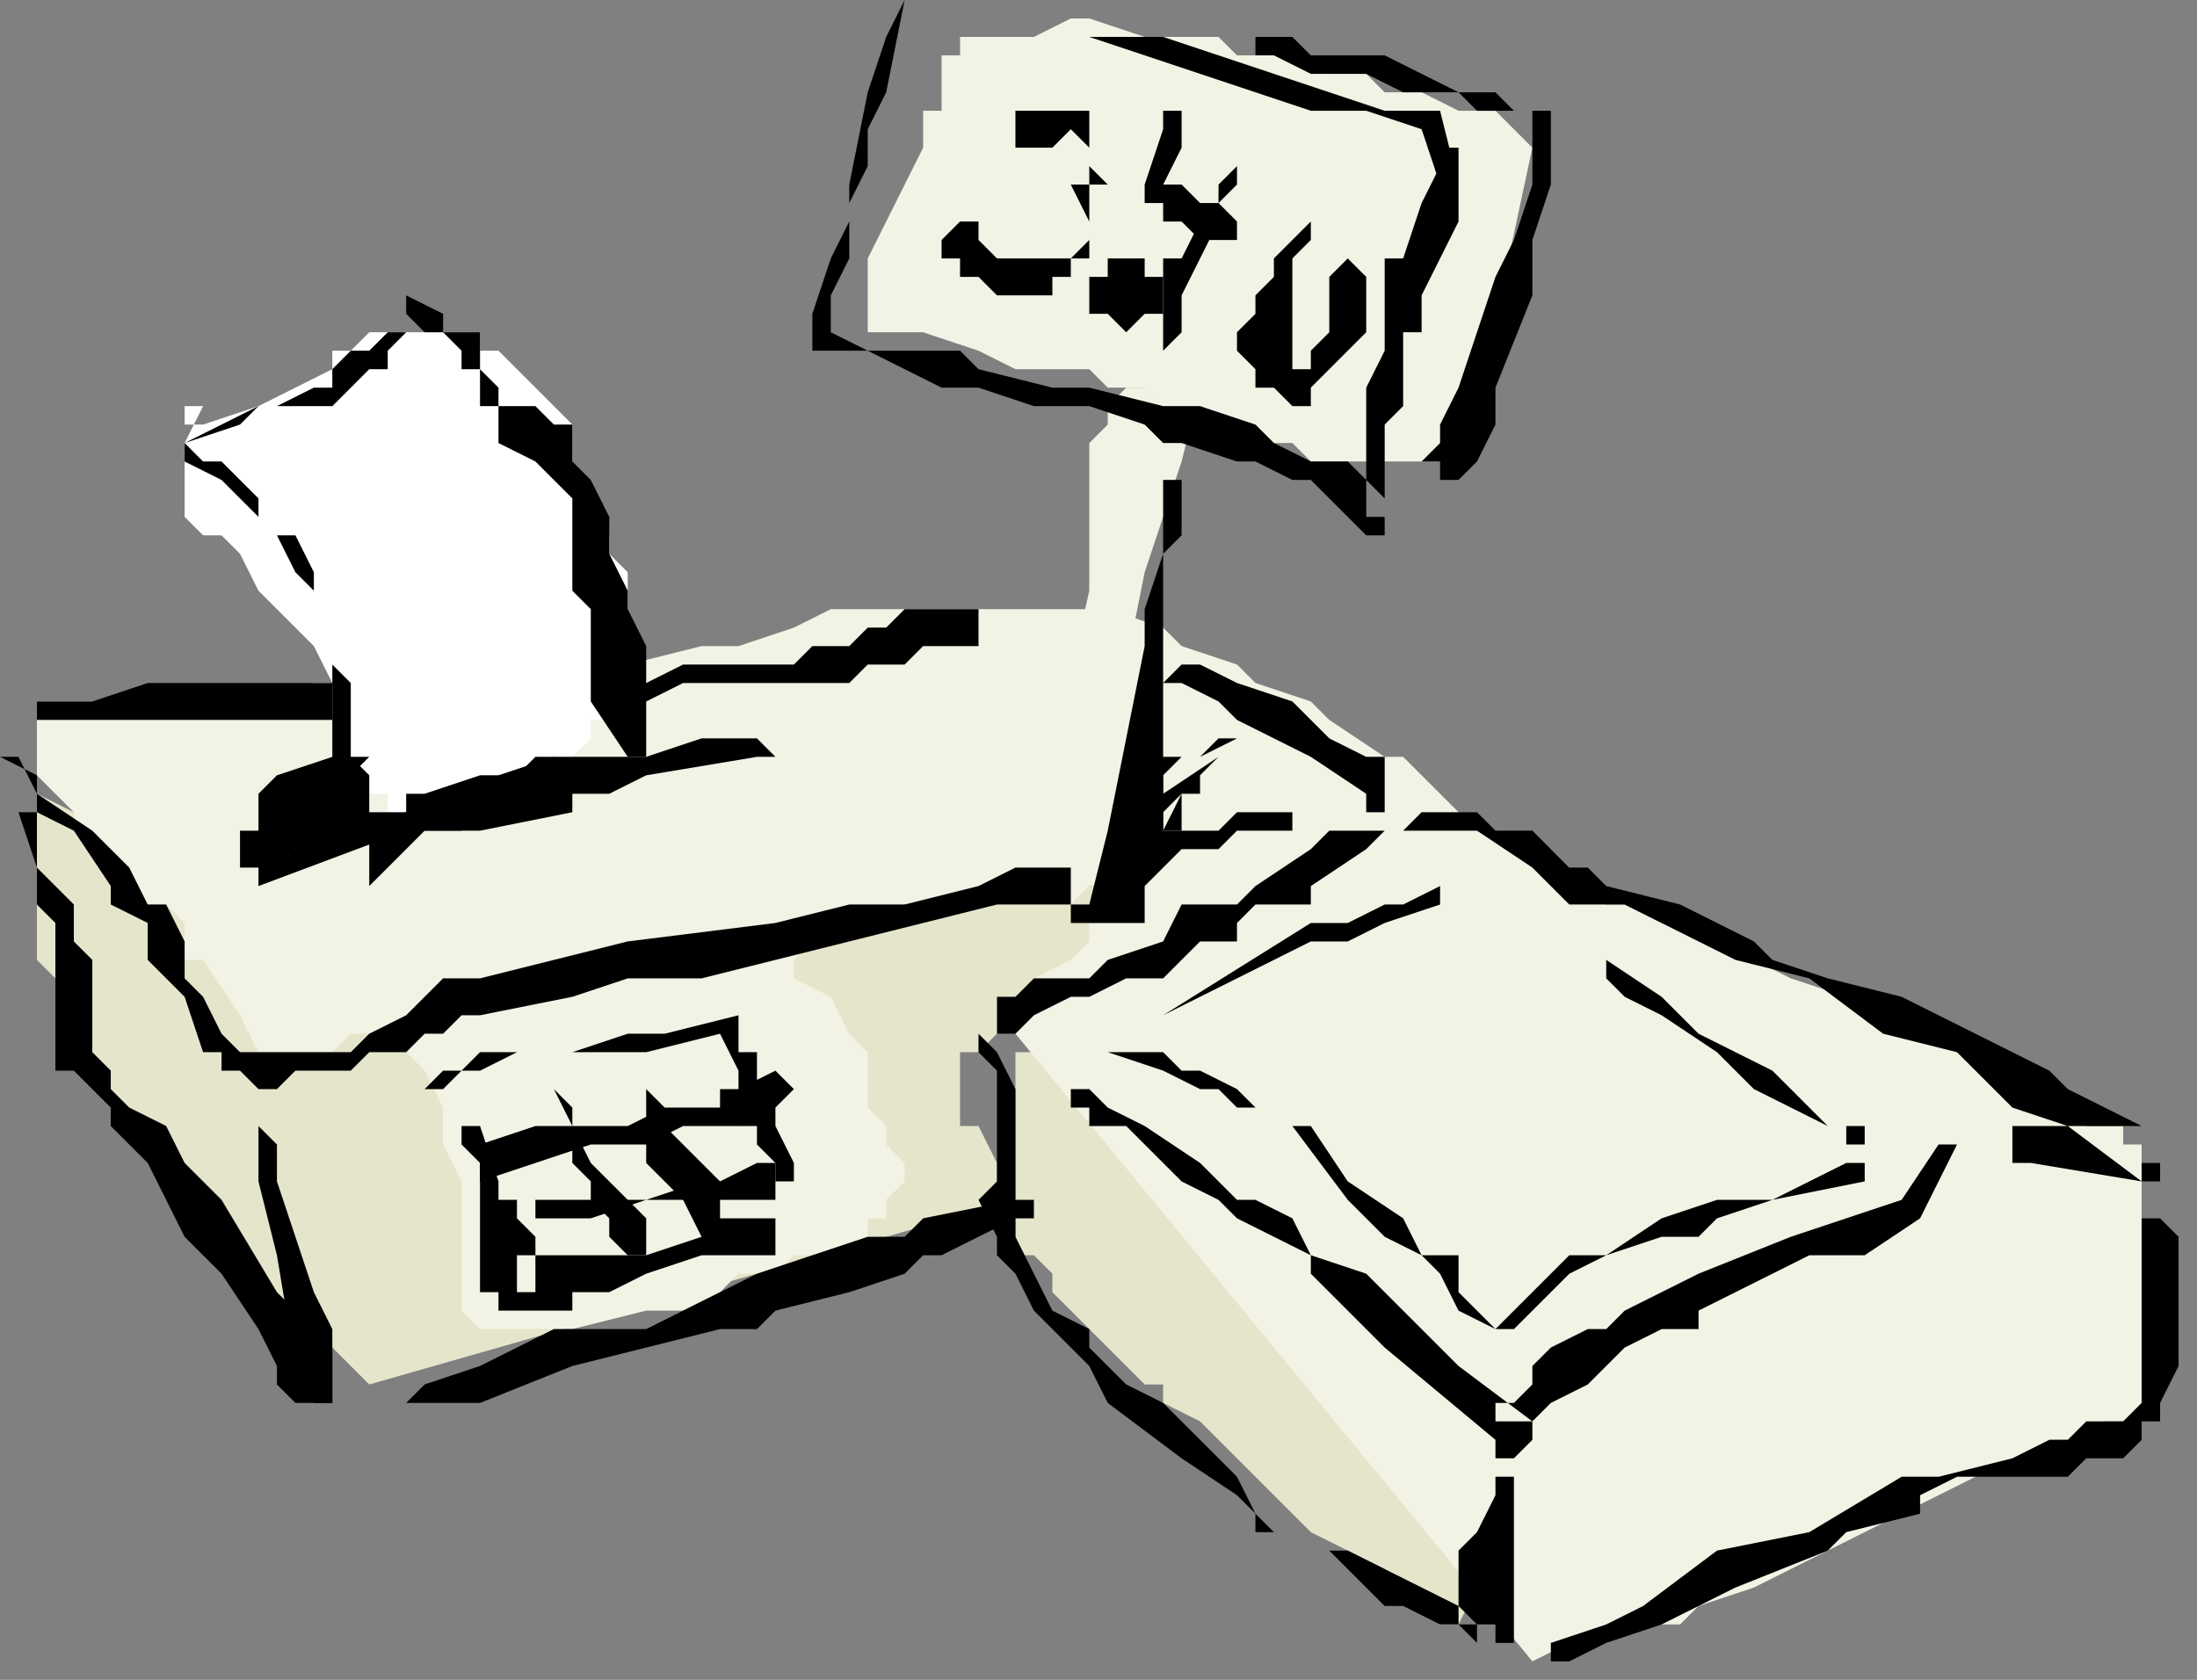
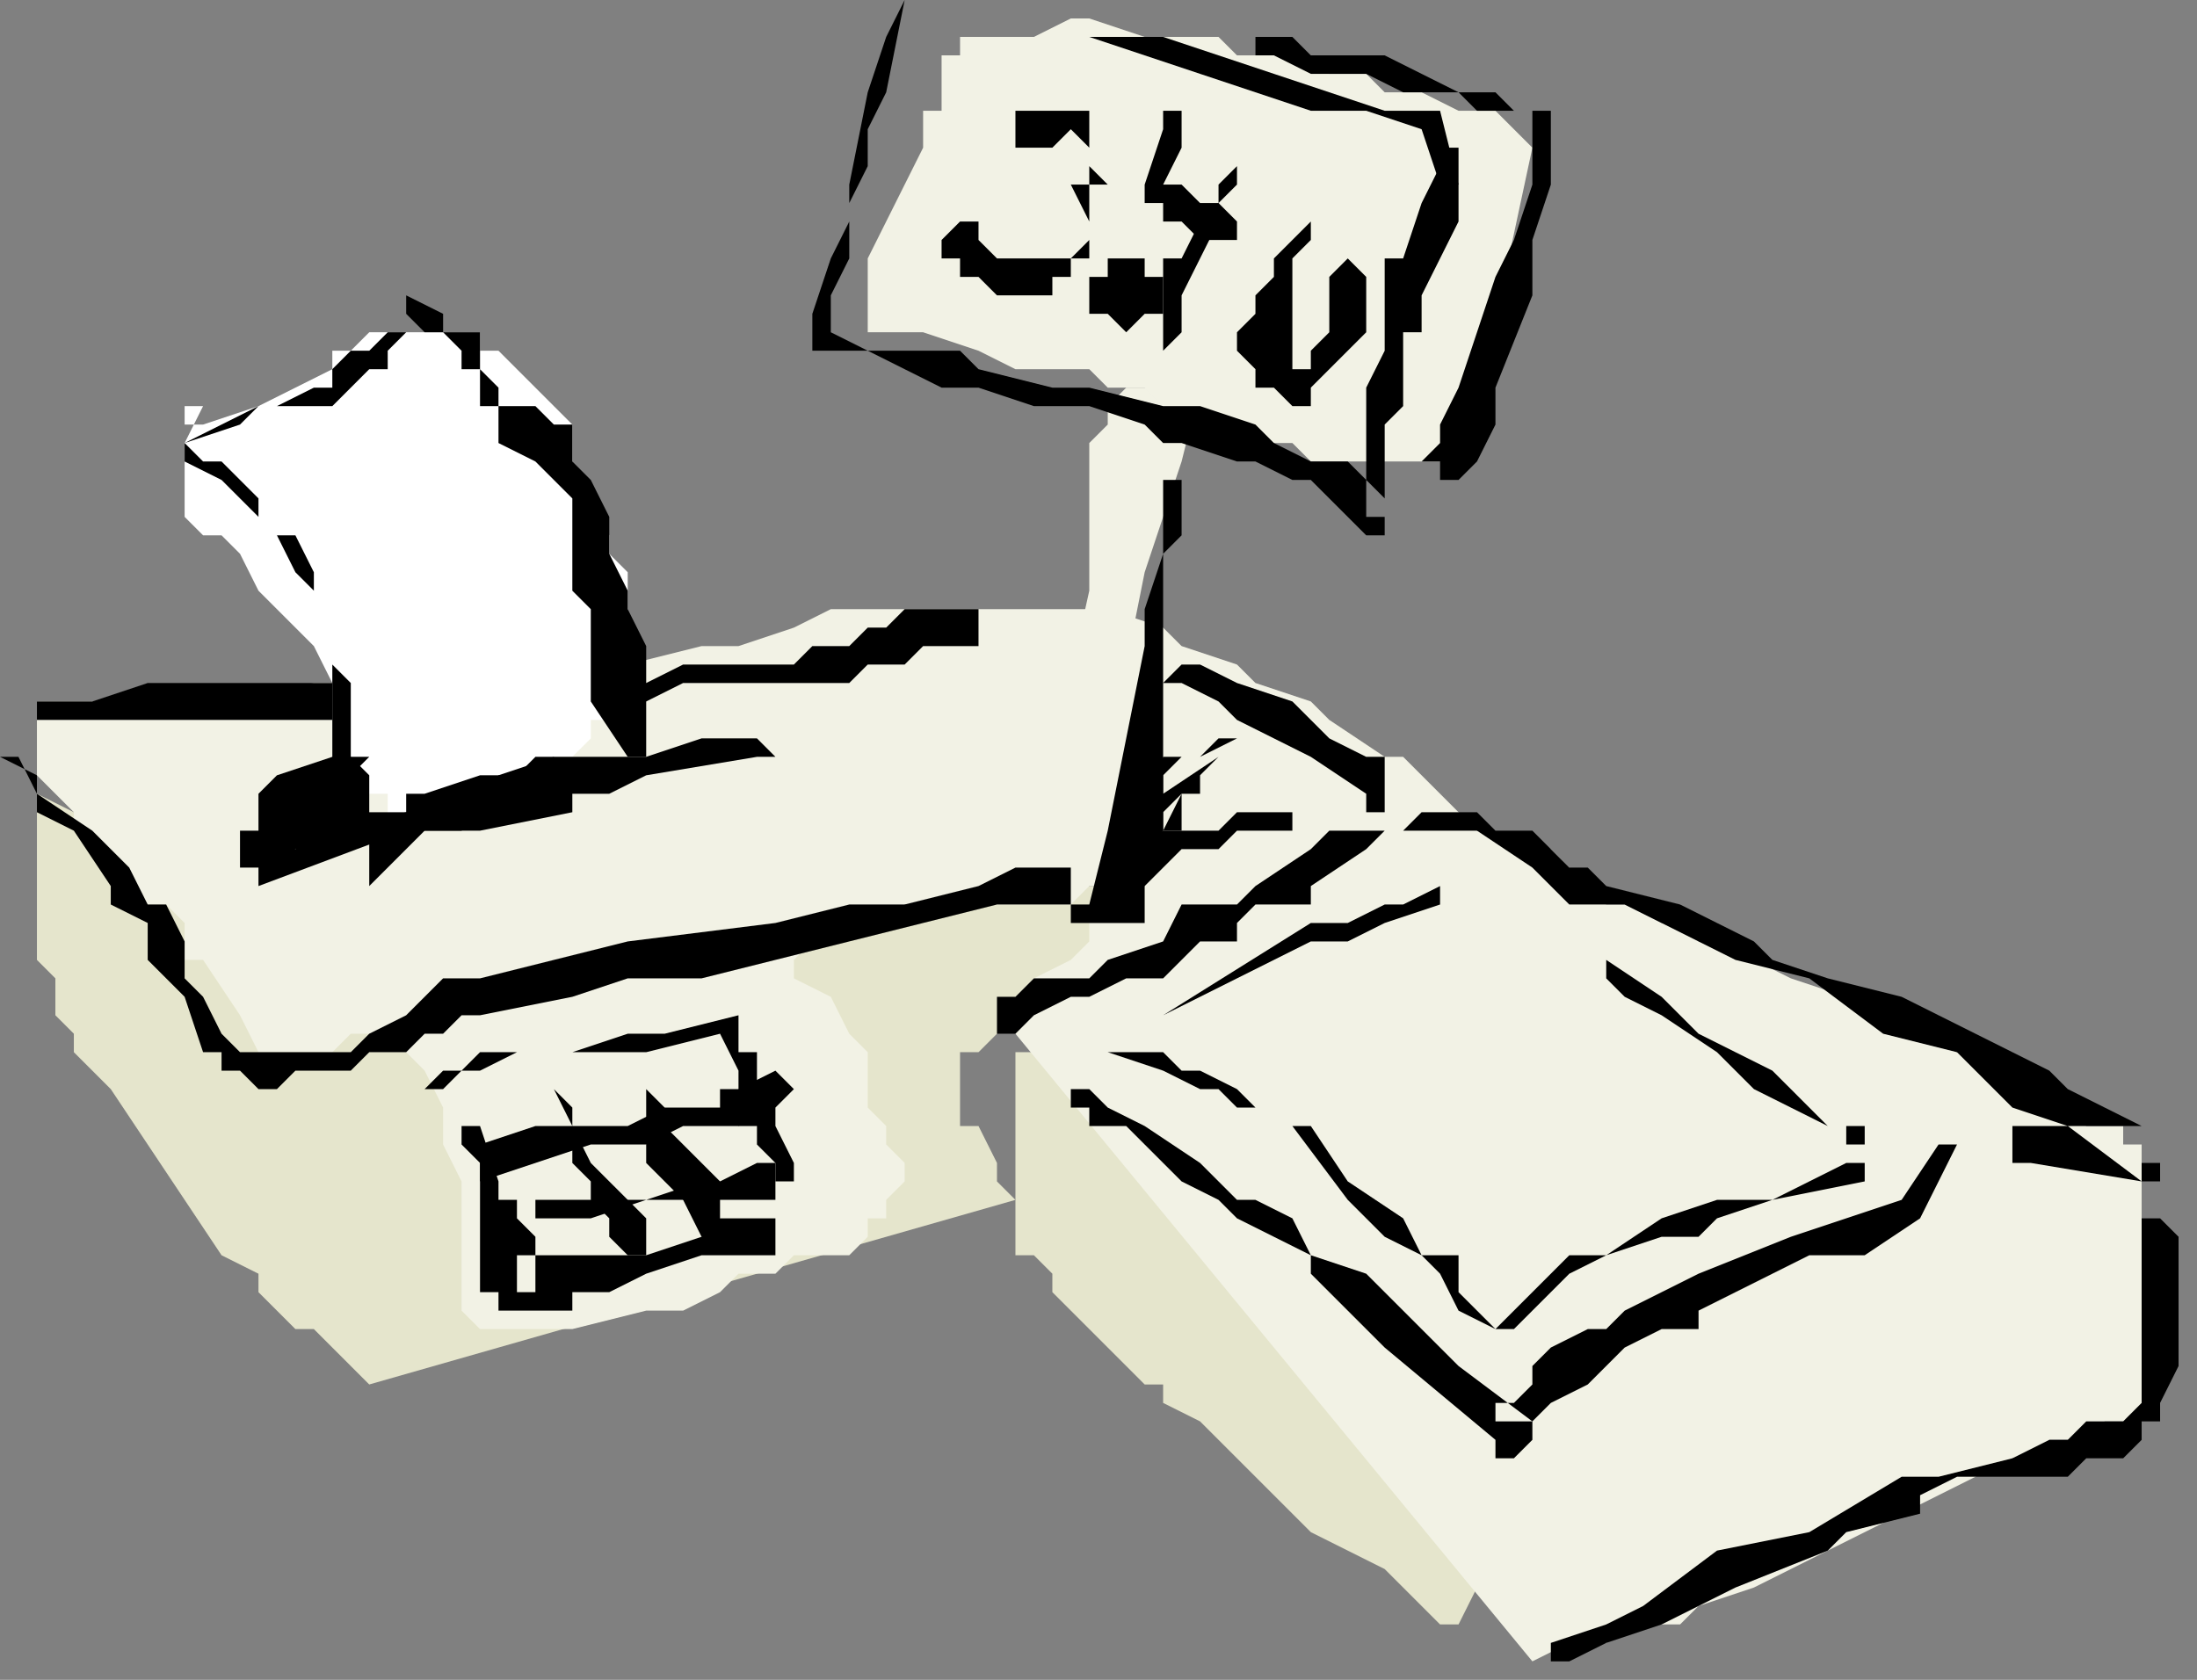
<svg xmlns="http://www.w3.org/2000/svg" xmlns:ns1="http://sodipodi.sourceforge.net/DTD/sodipodi-0.dtd" xmlns:ns2="http://www.inkscape.org/namespaces/inkscape" version="1.0" width="31.485mm" height="24.077mm" id="svg83" ns1:docname="COBJE181.WMF">
  <rect width="100%" height="100%" fill="#808080" stroke="none" />
  <ns1:namedview pagecolor="#ffffff" bordercolor="#666666" borderopacity="1" objecttolerance="10" gridtolerance="10" guidetolerance="10" ns2:pageopacity="0" ns2:pageshadow="2" ns2:window-width="640" ns2:window-height="480" id="namedview85" />
  <defs id="defs3">
    <pattern id="WMFhbasepattern" patternUnits="userSpaceOnUse" width="6" height="6" x="0" y="0" />
  </defs>
  <path style="fill:#f2f2e5;fill-rule:evenodd;fill-opacity:1;stroke:none;" d="  M 57,41   L 57,41   L 59,32   L 59,30   L 59,29   L 59,27   L 59,25   L 59,25   L 59,24   L 60,23   L 60,22   L 60,22   L 61,21   L 61,21   L 61,21   L 62,21   L 62,21   L 62,21   L 63,21   L 63,21   L 64,21   L 65,21   L 64,25   L 62,31   L 60,41   L 57,41  z " id="path5" />
  <path style="fill:#f2f2e5;fill-rule:evenodd;fill-opacity:1;stroke:none;" d="  M 67,2   L 67,2   L 64,2   L 62,2   L 59,1   L 58,1   L 56,2   L 55,2   L 55,2   L 55,2   L 54,2   L 53,2   L 53,2   L 52,2   L 52,3   L 51,3   L 51,4   L 51,5   L 51,5   L 51,6   L 50,6   L 50,8   L 49,10   L 47,14   L 47,18   L 50,18   L 53,19   L 55,20   L 58,20   L 59,20   L 60,21   L 61,21   L 62,21   L 62,21   L 63,22   L 64,22   L 67,23   L 68,24   L 70,24   L 71,25   L 71,25   L 73,25   L 75,25   L 75,25   L 76,25   L 76,25   L 77,25   L 77,25   L 78,25   L 79,25   L 79,24   L 79,24   L 80,22   L 83,8   L 82,7   L 81,6   L 79,6   L 79,6   L 77,5   L 75,5   L 74,4   L 72,4   L 71,3   L 69,3   L 67,3   L 66,2   L 64,2   L 63,2   L 62,2   L 61,2   L 67,2  z " id="path7" />
  <path style="fill:#e5e5cc;fill-rule:evenodd;fill-opacity:1;stroke:none;" d="  M 62,52   L 62,52   L 62,52   L 61,53   L 60,53   L 59,53   L 59,53   L 58,54   L 58,54   L 57,55   L 57,55   L 56,56   L 56,57   L 55,57   L 55,57   L 55,58   L 55,59   L 55,61   L 55,62   L 55,63   L 55,64   L 55,65   L 55,65   L 55,66   L 55,66   L 55,67   L 55,68   L 56,68   L 56,68   L 57,69   L 57,70   L 58,71   L 59,72   L 61,74   L 62,75   L 63,75   L 63,76   L 63,76   L 63,76   L 65,77   L 66,78   L 68,80   L 71,83   L 75,85   L 77,87   L 78,88   L 79,88   L 79,88   L 79,88   L 79,88   L 80,86   L 80,84   L 80,84   L 81,83   L 81,82   L 82,80   L 82,80   L 83,79   L 83,78   L 83,77   L 83,76   L 84,76   L 84,76   L 85,76   L 85,76   L 86,75   L 86,75   L 87,74   L 88,74   L 89,74   L 90,73   L 92,72   L 96,72   L 98,72   L 101,71   L 104,70   L 105,69   L 107,69   L 108,68   L 109,68   L 111,67   L 112,67   L 112,66   L 113,65   L 113,65   L 112,65   L 111,65   L 110,65   L 109,65   L 108,65   L 108,65   L 107,65   L 106,65   L 105,65   L 104,65   L 103,65   L 102,66   L 100,67   L 99,68   L 98,68   L 96,68   L 95,69   L 93,70   L 92,70   L 92,70   L 91,70   L 90,71   L 88,71   L 87,71   L 87,70   L 86,70   L 85,70   L 84,70   L 83,69   L 83,69   L 82,69   L 81,68   L 80,68   L 79,67   L 79,67   L 78,66   L 77,66   L 76,65   L 75,65   L 73,62   L 71,60   L 70,59   L 69,57   L 67,57   L 67,57   L 67,56   L 62,52  z " id="path9" />
  <path style="fill:#e5e5cc;fill-rule:evenodd;fill-opacity:1;stroke:none;" d="  M 2,42   L 2,42   L 2,43   L 2,43   L 2,44   L 2,45   L 2,45   L 2,47   L 2,48   L 2,49   L 2,52   L 3,53   L 3,53   L 3,54   L 3,55   L 4,56   L 4,57   L 6,59   L 8,62   L 12,68   L 14,69   L 14,70   L 15,71   L 16,72   L 17,72   L 18,73   L 20,75   L 55,65   L 54,64   L 54,63   L 53,61   L 52,61   L 52,60   L 52,60   L 52,59   L 52,58   L 52,57   L 52,57   L 53,57   L 53,57   L 53,57   L 54,56   L 54,56   L 54,56   L 55,55   L 55,55   L 57,54   L 59,54   L 59,53   L 59,53   L 60,53   L 61,53   L 61,53   L 62,52   L 62,52   L 62,52   L 62,51   L 63,51   L 63,50   L 63,50   L 63,49   L 62,49   L 62,49   L 62,49   L 61,48   L 61,48   L 60,48   L 59,48   L 58,48   L 57,48   L 55,48   L 55,48   L 53,48   L 51,49   L 50,49   L 46,50   L 44,51   L 42,51   L 40,52   L 38,52   L 36,53   L 35,53   L 34,53   L 33,53   L 31,53   L 31,52   L 29,52   L 27,52   L 25,51   L 23,51   L 22,50   L 20,50   L 18,49   L 15,49   L 13,47   L 10,45   L 6,45   L 4,44   L 2,43   L 2,42  z " id="path11" />
  <path style="fill:#f2f2e5;fill-rule:evenodd;fill-opacity:1;stroke:none;" d="  M 2,38   L 2,38   L 5,38   L 7,38   L 10,38   L 12,38   L 17,37   L 21,37   L 25,37   L 27,37   L 30,37   L 34,36   L 38,35   L 40,35   L 43,34   L 45,33   L 47,33   L 50,33   L 51,33   L 52,33   L 53,33   L 55,33   L 55,33   L 57,33   L 58,33   L 59,33   L 60,33   L 63,34   L 64,35   L 67,36   L 68,37   L 71,38   L 72,39   L 75,41   L 76,41   L 80,45   L 84,46   L 87,49   L 88,49   L 90,50   L 92,50   L 92,51   L 95,52   L 97,53   L 100,54   L 102,55   L 104,56   L 104,56   L 106,57   L 107,57   L 108,57   L 108,58   L 109,58   L 111,59   L 112,60   L 113,61   L 114,61   L 115,61   L 115,62   L 115,62   L 116,62   L 116,63   L 116,64   L 116,64   L 116,65   L 116,65   L 116,65   L 116,66   L 116,68   L 116,72   L 116,74   L 116,75   L 116,76   L 116,76   L 116,76   L 116,77   L 116,77   L 115,77   L 115,77   L 115,77   L 114,77   L 113,78   L 111,78   L 110,79   L 109,79   L 107,80   L 105,81   L 103,82   L 99,84   L 97,85   L 95,86   L 92,87   L 91,88   L 88,88   L 87,89   L 85,89   L 83,90   L 83,90   L 55,56   L 55,54   L 56,53   L 58,52   L 58,52   L 59,51   L 59,50   L 59,49   L 60,48   L 59,48   L 58,49   L 56,49   L 54,49   L 51,49   L 49,49   L 48,50   L 47,50   L 46,50   L 45,51   L 44,51   L 44,51   L 43,52   L 43,52   L 43,53   L 45,54   L 46,56   L 47,57   L 47,57   L 47,59   L 47,60   L 48,61   L 48,61   L 48,62   L 49,63   L 49,64   L 48,65   L 48,65   L 48,65   L 48,65   L 48,66   L 47,66   L 47,67   L 47,67   L 46,68   L 45,68   L 44,68   L 43,68   L 42,69   L 40,69   L 39,70   L 37,71   L 35,71   L 31,72   L 28,72   L 26,72   L 26,72   L 26,73   L 26,72   L 25,71   L 25,68   L 25,66   L 25,65   L 25,64   L 24,62   L 24,61   L 24,60   L 23,58   L 23,58   L 22,57   L 22,57   L 22,57   L 22,57   L 22,56   L 21,56   L 21,56   L 20,56   L 20,56   L 19,56   L 19,56   L 18,57   L 18,57   L 18,57   L 17,57   L 16,57   L 15,57   L 15,57   L 14,57   L 13,55   L 11,52   L 10,52   L 10,51   L 10,50   L 9,49   L 8,49   L 6,47   L 6,46   L 5,46   L 5,45   L 4,45   L 4,44   L 3,43   L 2,42   L 2,41   L 2,41   L 2,41   L 2,41   L 2,40   L 2,39   L 2,38   L 2,38   L 2,37   L 2,37   L 2,37   L 2,37   L 2,37   L 2,37   L 2,37   L 2,37   L 2,38  z " id="path13" />
  <path style="fill:#000000;fill-rule:evenodd;fill-opacity:1;stroke:none;" d="  M 2,38   L 2,38   L 5,38   L 8,37   L 14,37   L 17,37   L 20,37   L 23,37   L 26,37   L 31,37   L 35,37   L 37,36   L 39,36   L 42,36   L 43,36   L 43,36   L 44,35   L 45,35   L 46,35   L 47,34   L 48,34   L 49,33   L 50,33   L 51,33   L 51,33   L 52,33   L 52,33   L 52,33   L 53,33   L 53,33   L 53,34   L 53,34   L 53,34   L 53,35   L 53,35   L 53,35   L 52,35   L 52,35   L 52,35   L 52,35   L 51,35   L 50,35   L 50,35   L 49,36   L 48,36   L 47,36   L 47,36   L 47,36   L 46,37   L 45,37   L 44,37   L 43,37   L 43,37   L 42,37   L 39,37   L 37,37   L 35,38   L 31,38   L 26,39   L 14,39   L 2,39   L 2,39   L 2,39   L 2,38   L 2,38   L 2,38   L 2,38   L 2,38   L 2,38  z " id="path15" />
  <path style="fill:#ffffff;fill-rule:evenodd;fill-opacity:1;stroke:none;" d="  M 10,24   L 10,24   L 10,23   L 11,23   L 14,22   L 16,21   L 18,20   L 18,19   L 19,19   L 20,18   L 21,18   L 22,18   L 23,18   L 23,18   L 24,18   L 25,18   L 26,18   L 26,18   L 26,19   L 27,19   L 28,20   L 29,21   L 30,22   L 31,23   L 31,25   L 31,26   L 32,27   L 33,29   L 33,30   L 34,31   L 34,33   L 34,33   L 34,34   L 34,35   L 34,35   L 34,36   L 34,37   L 34,37   L 34,37   L 33,38   L 33,38   L 33,39   L 32,39   L 32,40   L 32,40   L 31,41   L 31,41   L 30,41   L 28,42   L 27,42   L 26,43   L 23,44   L 21,45   L 21,45   L 21,44   L 21,44   L 21,44   L 21,43   L 20,43   L 20,42   L 20,42   L 19,42   L 19,41   L 19,41   L 18,41   L 18,40   L 18,40   L 18,39   L 18,38   L 18,37   L 18,37   L 17,35   L 16,34   L 15,33   L 14,32   L 13,30   L 12,29   L 11,29   L 10,28   L 10,27   L 10,25   L 10,25   L 10,25   L 10,25   L 10,24   L 10,24   L 10,23   L 10,23   L 10,22   L 11,22   L 10,24  z " id="path17" />
  <path style="fill:#000000;fill-rule:evenodd;fill-opacity:1;stroke:none;" d="  M 63,30   L 63,30   L 63,32   L 63,33   L 63,35   L 63,40   L 63,42   L 63,45   L 62,47   L 62,49   L 62,50   L 62,50   L 61,50   L 61,50   L 61,50   L 60,50   L 59,50   L 59,50   L 59,50   L 59,50   L 58,50   L 58,49   L 58,49   L 58,49   L 58,49   L 59,49   L 59,49   L 59,49   L 59,49   L 59,49   L 61,49   L 61,49   L 61,49   L 61,49   L 61,49   L 60,49   L 60,49   L 60,49   L 59,49   L 59,49   L 59,49   L 60,45   L 61,40   L 62,35   L 62,33   L 63,30   L 63,28   L 63,28   L 63,27   L 63,26   L 63,26   L 63,26   L 63,26   L 63,26   L 64,26   L 64,26   L 64,27   L 64,28   L 64,29   L 64,29   L 63,30  z " id="path19" />
  <path style="fill:#000000;fill-rule:evenodd;fill-opacity:1;stroke:none;" d="  M 55,54   L 55,54   L 55,54   L 56,53   L 57,53   L 59,53   L 60,52   L 63,51   L 64,49   L 65,49   L 67,49   L 68,48   L 71,46   L 72,45   L 74,45   L 75,45   L 75,45   L 76,45   L 77,44   L 79,44   L 80,44   L 81,45   L 83,45   L 85,47   L 86,47   L 87,48   L 91,49   L 95,51   L 96,52   L 99,53   L 103,54   L 107,56   L 111,58   L 112,59   L 114,60   L 116,61   L 117,61   L 117,62   L 117,62   L 117,62   L 117,63   L 117,63   L 117,63   L 117,63   L 117,63   L 117,64   L 116,64   L 116,64   L 110,63   L 109,63   L 109,63   L 109,63   L 109,62   L 109,62   L 109,62   L 109,62   L 109,61   L 109,61   L 109,61   L 109,61   L 110,61   L 116,61   L 116,61   L 116,61   L 117,61   L 117,62   L 117,62   L 117,62   L 117,62   L 117,63   L 116,63   L 116,63   L 116,64   L 116,64   L 116,64   L 116,64   L 116,64   L 112,61   L 109,60   L 106,57   L 102,56   L 98,53   L 94,52   L 92,51   L 90,50   L 88,49   L 87,49   L 85,49   L 84,48   L 83,47   L 80,45   L 79,45   L 77,45   L 76,45   L 75,45   L 75,45   L 74,46   L 71,48   L 71,49   L 69,49   L 68,49   L 67,50   L 67,51   L 65,51   L 64,52   L 63,53   L 61,53   L 59,54   L 58,54   L 56,55   L 55,56   L 55,56   L 55,56   L 54,56   L 54,55   L 54,55   L 54,55   L 54,55   L 54,54   L 54,54   L 54,54   L 55,54  z " id="path21" />
  <path style="fill:#000000;fill-rule:evenodd;fill-opacity:1;stroke:none;" d="  M 59,59   L 59,59   L 60,60   L 62,61   L 65,63   L 67,65   L 68,65   L 70,66   L 71,68   L 74,69   L 77,72   L 79,74   L 83,77   L 83,77   L 83,77   L 83,77   L 82,77   L 82,77   L 81,77   L 81,77   L 81,77   L 81,77   L 81,77   L 81,76   L 82,76   L 83,75   L 83,75   L 83,74   L 84,73   L 86,72   L 87,72   L 88,71   L 90,70   L 92,69   L 97,67   L 103,65   L 105,62   L 105,62   L 105,62   L 106,62   L 106,62   L 106,62   L 106,62   L 106,62   L 106,62   L 104,66   L 101,68   L 98,68   L 96,69   L 92,71   L 92,72   L 90,72   L 88,73   L 87,74   L 86,75   L 84,76   L 84,76   L 83,77   L 83,77   L 83,78   L 83,78   L 82,79   L 82,79   L 81,79   L 81,78   L 81,78   L 75,73   L 73,71   L 71,69   L 71,68   L 69,67   L 67,66   L 66,65   L 64,64   L 63,63   L 63,63   L 61,61   L 59,61   L 59,60   L 58,60   L 58,60   L 58,60   L 58,59   L 58,59   L 58,59   L 58,59   L 59,59  z " id="path23" />
  <path style="fill:#000000;fill-rule:evenodd;fill-opacity:1;stroke:none;" d="  M 65,36   L 65,36   L 67,37   L 70,38   L 72,40   L 74,41   L 75,41   L 75,41   L 75,41   L 75,42   L 75,42   L 75,42   L 75,42   L 75,43   L 75,43   L 75,44   L 75,44   L 75,44   L 74,44   L 74,44   L 74,43   L 71,41   L 69,40   L 67,39   L 66,38   L 64,37   L 64,37   L 63,37   L 63,37   L 63,37   L 64,36   L 64,36   L 64,36   L 64,36   L 65,36  z " id="path25" />
  <path style="fill:#000000;fill-rule:evenodd;fill-opacity:1;stroke:none;" d="  M 1,41   L 1,41   L 2,43   L 5,45   L 7,47   L 8,49   L 9,49   L 10,51   L 10,53   L 11,54   L 12,56   L 13,57   L 13,57   L 13,57   L 14,57   L 14,57   L 14,57   L 14,57   L 15,57   L 16,57   L 18,57   L 18,57   L 19,57   L 20,56   L 22,55   L 23,54   L 24,53   L 25,53   L 26,53   L 26,53   L 30,52   L 34,51   L 42,50   L 46,49   L 49,49   L 53,48   L 55,47   L 56,47   L 57,47   L 57,47   L 57,47   L 58,47   L 58,47   L 58,47   L 58,48   L 58,48   L 58,48   L 58,49   L 58,49   L 58,49   L 58,49   L 57,49   L 57,49   L 54,49   L 50,50   L 46,51   L 42,52   L 38,53   L 34,53   L 31,54   L 26,55   L 26,55   L 25,55   L 24,56   L 23,56   L 22,57   L 20,57   L 19,58   L 18,58   L 17,58   L 16,58   L 15,59   L 14,59   L 14,59   L 13,58   L 12,58   L 12,58   L 12,57   L 11,57   L 10,54   L 8,52   L 8,50   L 6,49   L 6,48   L 4,45   L 2,44   L 2,42   L 0,41   L 0,41   L 0,41   L 0,41   L 0,41   L 0,41   L 0,41   L 1,41   L 1,41  z " id="path27" />
-   <path style="fill:#000000;fill-rule:evenodd;fill-opacity:1;stroke:none;" d="  M 14,61   L 14,61   L 15,62   L 15,64   L 16,67   L 17,70   L 18,72   L 18,73   L 18,74   L 18,74   L 18,74   L 18,74   L 18,75   L 18,75   L 18,75   L 18,75   L 18,76   L 18,76   L 18,76   L 18,76   L 22,76   L 23,75   L 26,74   L 30,72   L 35,72   L 39,70   L 41,69   L 44,68   L 47,67   L 49,67   L 50,66   L 50,66   L 55,65   L 55,65   L 55,65   L 55,65   L 56,65   L 56,65   L 56,66   L 55,66   L 55,66   L 51,68   L 51,68   L 50,68   L 49,69   L 46,70   L 42,71   L 41,72   L 39,72   L 35,73   L 31,74   L 26,76   L 23,76   L 22,76   L 17,76   L 17,76   L 17,76   L 17,76   L 17,76   L 17,76   L 17,76   L 17,76   L 17,76   L 17,76   L 17,75   L 17,75   L 16,74   L 15,68   L 14,64   L 14,61   L 14,61   L 14,61   L 14,61   L 14,61   L 14,61   L 14,61   L 14,61   L 14,61   L 14,61  z " id="path29" />
  <path style="fill:#000000;fill-rule:evenodd;fill-opacity:1;stroke:none;" d="  M 23,59   L 23,59   L 24,58   L 25,58   L 26,57   L 29,57   L 31,57   L 34,56   L 36,56   L 40,55   L 40,57   L 41,57   L 41,58   L 41,59   L 42,60   L 42,61   L 43,63   L 43,63   L 43,63   L 43,63   L 43,63   L 43,64   L 43,64   L 43,64   L 43,64   L 43,64   L 42,64   L 42,64   L 42,63   L 41,62   L 41,61   L 40,61   L 40,60   L 40,59   L 40,58   L 39,56   L 35,57   L 34,57   L 31,57   L 29,57   L 28,57   L 26,58   L 26,58   L 25,58   L 24,59   L 23,59   L 23,59   L 23,59   L 23,59   L 22,59   L 22,59   L 22,59   L 22,59   L 23,59  z " id="path31" />
  <path style="fill:#000000;fill-rule:evenodd;fill-opacity:1;stroke:none;" d="  M 26,61   L 26,61   L 27,64   L 27,65   L 28,65   L 28,66   L 29,67   L 29,68   L 29,70   L 29,70   L 29,70   L 29,70   L 28,70   L 28,69   L 28,69   L 28,69   L 27,69   L 27,69   L 28,69   L 28,68   L 29,68   L 30,68   L 31,68   L 31,68   L 33,68   L 35,68   L 38,67   L 39,66   L 41,66   L 41,66   L 41,66   L 42,66   L 42,66   L 42,66   L 42,67   L 42,67   L 42,67   L 42,68   L 42,68   L 42,68   L 41,68   L 39,68   L 39,68   L 38,68   L 35,69   L 33,70   L 31,70   L 31,71   L 30,71   L 29,71   L 28,71   L 27,71   L 27,71   L 27,71   L 27,71   L 27,71   L 27,70   L 26,70   L 26,68   L 26,66   L 26,65   L 26,65   L 26,64   L 26,63   L 25,62   L 25,61   L 25,61   L 25,61   L 25,61   L 25,61   L 25,61   L 26,61   L 26,61   L 26,61  z " id="path33" />
  <path style="fill:#000000;fill-rule:evenodd;fill-opacity:1;stroke:none;" d="  M 30,59   L 30,59   L 31,60   L 31,61   L 32,63   L 33,64   L 34,65   L 34,65   L 35,66   L 35,67   L 35,67   L 35,67   L 35,67   L 35,67   L 35,68   L 34,68   L 34,68   L 34,68   L 33,67   L 33,67   L 33,67   L 33,66   L 32,65   L 32,64   L 31,63   L 31,61   L 30,59   L 30,59   L 30,59   L 30,59   L 30,59   L 30,59   L 30,59  z " id="path35" />
  <path style="fill:#000000;fill-rule:evenodd;fill-opacity:1;stroke:none;" d="  M 35,58   L 35,58   L 35,58   L 35,59   L 36,60   L 36,61   L 36,61   L 37,62   L 39,64   L 39,65   L 39,66   L 39,66   L 39,66   L 39,67   L 39,67   L 39,67   L 39,67   L 39,67   L 39,68   L 39,68   L 39,68   L 39,67   L 38,67   L 38,67   L 38,67   L 37,65   L 35,63   L 35,61   L 35,61   L 35,59   L 35,58   L 35,58   L 35,57   L 35,57   L 35,57   L 35,57   L 35,57   L 35,57   L 35,58  z " id="path37" />
  <path style="fill:#000000;fill-rule:evenodd;fill-opacity:1;stroke:none;" d="  M 26,62   L 26,62   L 29,61   L 31,61   L 34,61   L 36,60   L 38,60   L 39,60   L 39,60   L 39,60   L 39,59   L 40,59   L 42,58   L 42,58   L 42,58   L 42,58   L 43,59   L 43,59   L 43,59   L 43,59   L 43,59   L 42,60   L 42,60   L 40,61   L 39,61   L 39,61   L 39,61   L 38,61   L 37,61   L 35,62   L 32,62   L 26,64   L 26,64   L 26,64   L 26,63   L 26,63   L 26,63   L 26,63   L 26,63   L 26,62   L 26,62  z " id="path39" />
  <path style="fill:#000000;fill-rule:evenodd;fill-opacity:1;stroke:none;" d="  M 29,65   L 29,65   L 35,65   L 38,64   L 39,64   L 41,63   L 41,63   L 41,63   L 41,63   L 41,63   L 42,63   L 42,64   L 42,64   L 42,64   L 42,64   L 42,65   L 42,65   L 42,65   L 41,65   L 41,65   L 40,65   L 39,65   L 35,65   L 32,66   L 31,66   L 29,66   L 29,66   L 29,66   L 29,66   L 29,66   L 29,66   L 29,66   L 29,66   L 29,65  z " id="path41" />
-   <path style="fill:#000000;fill-rule:evenodd;fill-opacity:1;stroke:none;" d="  M 2,44   L 2,44   L 2,45   L 2,47   L 4,49   L 4,49   L 4,50   L 4,51   L 5,52   L 5,53   L 5,53   L 5,54   L 5,56   L 5,57   L 6,58   L 6,59   L 7,60   L 9,61   L 10,63   L 12,65   L 15,70   L 17,72   L 18,73   L 18,74   L 18,74   L 18,74   L 18,75   L 18,75   L 18,76   L 18,76   L 18,76   L 18,76   L 18,76   L 18,76   L 18,76   L 17,76   L 17,76   L 17,76   L 16,76   L 15,75   L 15,74   L 14,72   L 14,72   L 12,69   L 10,67   L 9,65   L 8,63   L 7,62   L 6,61   L 6,60   L 5,59   L 4,58   L 3,58   L 3,56   L 3,53   L 3,53   L 3,52   L 3,50   L 2,49   L 2,48   L 2,47   L 1,44   L 1,44   L 1,44   L 1,44   L 1,44   L 2,44   L 2,44  z " id="path43" />
  <path style="fill:#000000;fill-rule:evenodd;fill-opacity:1;stroke:none;" d="  M 34,41   L 34,41   L 32,38   L 32,37   L 32,37   L 32,34   L 32,33   L 31,32   L 31,31   L 31,30   L 31,29   L 31,27   L 30,26   L 30,26   L 29,25   L 27,24   L 27,22   L 26,22   L 26,20   L 25,20   L 25,19   L 24,18   L 24,18   L 24,18   L 23,18   L 22,17   L 22,18   L 22,18   L 21,19   L 21,20   L 20,20   L 19,21   L 18,22   L 16,22   L 14,22   L 13,23   L 10,24   L 11,25   L 12,25   L 14,27   L 14,28   L 15,29   L 16,29   L 17,31   L 17,32   L 18,33   L 18,34   L 18,36   L 18,37   L 18,38   L 18,40   L 18,41   L 18,45   L 19,45   L 20,45   L 20,44   L 21,44   L 22,44   L 22,43   L 23,43   L 26,42   L 27,42   L 28,42   L 29,41   L 29,41   L 30,41   L 30,41   L 30,41   L 30,42   L 30,42   L 30,42   L 30,42   L 26,44   L 25,45   L 24,45   L 23,45   L 22,46   L 21,47   L 20,48   L 20,46   L 20,44   L 20,42   L 19,41   L 19,39   L 19,37   L 18,36   L 18,34   L 18,34   L 18,33   L 17,32   L 16,31   L 15,29   L 14,28   L 13,27   L 12,26   L 10,25   L 10,24   L 12,23   L 14,22   L 15,22   L 17,21   L 18,21   L 18,20   L 19,19   L 20,19   L 21,18   L 21,18   L 22,18   L 22,17   L 22,16   L 24,17   L 24,18   L 25,18   L 25,18   L 25,18   L 26,18   L 26,20   L 27,21   L 27,22   L 28,22   L 29,22   L 30,23   L 31,23   L 31,24   L 31,25   L 31,25   L 32,26   L 33,28   L 33,29   L 33,30   L 34,32   L 34,33   L 34,33   L 35,35   L 35,36   L 35,37   L 35,38   L 35,40   L 35,40   L 35,41   L 35,41   L 35,41   L 35,41   L 35,41   L 34,41   L 34,41   L 34,41   L 34,41  z " id="path45" />
  <path style="fill:#000000;fill-rule:evenodd;fill-opacity:1;stroke:none;" d="  M 14,46   L 14,46   L 16,46   L 18,45   L 22,44   L 26,43   L 27,42   L 30,41   L 31,41   L 32,41   L 34,41   L 35,41   L 38,40   L 40,40   L 41,40   L 41,40   L 41,40   L 41,40   L 42,41   L 42,41   L 42,41   L 42,41   L 41,41   L 41,41   L 41,41   L 41,41   L 35,42   L 33,43   L 31,43   L 31,44   L 26,45   L 22,45   L 14,48   L 14,48   L 14,47   L 14,47   L 13,47   L 13,47   L 14,47   L 14,46   L 14,46  z " id="path47" />
  <path style="fill:#000000;fill-rule:evenodd;fill-opacity:1;stroke:none;" d="  M 49,0   L 49,0   L 48,5   L 47,7   L 47,9   L 46,11   L 46,14   L 45,16   L 45,18   L 47,19   L 50,19   L 51,19   L 52,19   L 53,20   L 57,21   L 59,21   L 63,22   L 65,22   L 68,23   L 69,24   L 71,25   L 71,25   L 73,25   L 75,27   L 75,27   L 75,27   L 75,27   L 75,28   L 75,28   L 75,28   L 75,28   L 74,28   L 74,28   L 74,28   L 74,28   L 74,28   L 74,26   L 74,25   L 74,24   L 74,23   L 74,21   L 75,19   L 75,18   L 75,17   L 75,16   L 75,14   L 76,14   L 77,11   L 78,9   L 78,9   L 78,9   L 78,8   L 79,8   L 79,8   L 79,8   L 79,8   L 79,9   L 79,9   L 79,9   L 79,9   L 79,9   L 79,10   L 79,12   L 78,14   L 77,16   L 77,18   L 76,18   L 76,21   L 76,22   L 75,23   L 75,24   L 75,25   L 75,26   L 75,28   L 75,28   L 75,29   L 75,29   L 75,29   L 75,29   L 75,29   L 75,29   L 74,29   L 73,28   L 72,27   L 71,26   L 70,26   L 68,25   L 67,25   L 64,24   L 63,24   L 62,23   L 59,22   L 56,22   L 53,21   L 51,21   L 49,20   L 47,19   L 45,19   L 44,19   L 44,17   L 45,14   L 46,12   L 46,10   L 47,5   L 48,2   L 49,0   L 49,0   L 49,0   L 49,0   L 49,0   L 49,0   L 49,0   L 49,0  z " id="path49" />
  <path style="fill:#000000;fill-rule:evenodd;fill-opacity:1;stroke:none;" d="  M 53,1   L 53,1   L 56,2   L 58,2   L 59,2   L 63,2   L 66,3   L 69,4   L 72,5   L 75,6   L 78,6   L 79,10   L 79,10   L 79,10   L 79,10   L 79,10   L 79,10   L 79,10   L 79,10   L 79,10   L 79,10   L 79,10   L 78,10   L 78,10   L 77,7   L 74,6   L 71,6   L 65,4   L 62,3   L 59,2   L 56,2   L 53,1   L 53,1   L 53,1   L 53,1   L 53,1   L 53,1   L 53,1   L 53,1  z " id="path51" />
  <path style="fill:#000000;fill-rule:evenodd;fill-opacity:1;stroke:none;" d="  M 68,2   L 68,2   L 70,2   L 71,3   L 75,3   L 77,4   L 79,5   L 79,5   L 81,5   L 82,6   L 83,6   L 83,6   L 84,6   L 84,6   L 84,6   L 84,7   L 84,7   L 84,8   L 84,9   L 84,10   L 84,10   L 83,13   L 83,16   L 81,21   L 81,23   L 80,25   L 80,25   L 80,25   L 79,26   L 79,26   L 79,26   L 79,26   L 79,26   L 79,26   L 78,26   L 78,26   L 78,26   L 78,25   L 77,25   L 77,25   L 77,25   L 77,25   L 78,24   L 78,23   L 79,21   L 81,15   L 82,13   L 83,10   L 83,10   L 83,9   L 83,8   L 83,7   L 83,7   L 83,7   L 83,6   L 83,6   L 83,6   L 82,6   L 81,6   L 81,6   L 80,6   L 79,5   L 76,5   L 74,4   L 71,4   L 69,3   L 68,3   L 68,3   L 68,3   L 68,2   L 68,2   L 68,2   L 68,2  z " id="path53" />
  <path style="fill:#000000;fill-rule:evenodd;fill-opacity:1;stroke:none;" d="  M 59,16   L 59,16   L 59,15   L 59,15   L 60,15   L 60,15   L 60,14   L 61,14   L 61,14   L 61,14   L 61,14   L 62,14   L 62,14   L 62,15   L 62,15   L 63,15   L 63,15   L 63,16   L 63,16   L 63,16   L 63,17   L 62,17   L 62,17   L 62,17   L 61,18   L 61,18   L 61,18   L 61,18   L 60,17   L 60,17   L 60,17   L 60,17   L 59,17   L 59,16   L 59,16   L 59,16  z " id="path55" />
  <path style="fill:#000000;fill-rule:evenodd;fill-opacity:1;stroke:none;" d="  M 64,8   L 64,8   L 63,10   L 63,10   L 63,10   L 64,10   L 64,10   L 65,11   L 66,11   L 66,11   L 67,12   L 67,12   L 67,12   L 67,13   L 67,13   L 66,13   L 66,13   L 66,13   L 66,13   L 66,13   L 65,13   L 65,13   L 64,12   L 63,12   L 63,11   L 63,11   L 62,11   L 62,10   L 62,10   L 62,10   L 63,7   L 63,6   L 63,6   L 64,6   L 64,7   L 64,7   L 64,7   L 64,7   L 64,8  z " id="path57" />
  <path style="fill:#000000;fill-rule:evenodd;fill-opacity:1;stroke:none;" d="  M 67,9   L 67,9   L 67,10   L 67,10   L 66,11   L 66,12   L 65,14   L 65,14   L 64,16   L 64,17   L 64,17   L 64,18   L 64,18   L 63,19   L 63,19   L 63,19   L 63,19   L 63,19   L 63,19   L 63,19   L 63,19   L 63,19   L 63,19   L 63,18   L 63,18   L 63,18   L 63,17   L 63,16   L 63,14   L 64,14   L 65,12   L 66,11   L 66,10   L 66,10   L 66,10   L 67,9   L 67,9   L 67,9   L 67,9   L 67,9   L 67,9  z " id="path59" />
  <path style="fill:#000000;fill-rule:evenodd;fill-opacity:1;stroke:none;" d="  M 78,49   L 78,49   L 75,50   L 73,51   L 71,51   L 67,53   L 63,55   L 60,57   L 63,57   L 64,58   L 65,58   L 67,59   L 67,59   L 68,60   L 69,61   L 70,61   L 71,61   L 73,64   L 76,66   L 77,68   L 79,68   L 79,70   L 81,72   L 82,71   L 83,70   L 84,69   L 85,68   L 87,68   L 90,66   L 93,65   L 96,65   L 98,64   L 100,63   L 100,63   L 101,63   L 101,63   L 101,63   L 101,63   L 101,64   L 101,64   L 101,64   L 96,65   L 93,66   L 92,67   L 90,67   L 87,68   L 85,69   L 84,70   L 83,71   L 82,72   L 81,72   L 79,71   L 78,69   L 77,68   L 75,67   L 73,65   L 70,61   L 70,61   L 69,61   L 68,60   L 67,60   L 66,59   L 65,59   L 63,58   L 60,57   L 63,55   L 71,50   L 73,50   L 75,49   L 76,49   L 78,48   L 78,48   L 78,48   L 78,48   L 78,49   L 78,49   L 78,49   L 78,49   L 78,49  z " id="path61" />
  <path style="fill:#000000;fill-rule:evenodd;fill-opacity:1;stroke:none;" d="  M 87,52   L 87,52   L 90,54   L 92,56   L 94,57   L 96,58   L 97,59   L 99,61   L 101,61   L 101,61   L 101,61   L 101,61   L 101,62   L 101,62   L 101,62   L 101,62   L 100,62   L 100,61   L 99,61   L 97,60   L 95,59   L 93,57   L 90,55   L 88,54   L 87,53   L 87,53   L 87,53   L 87,53   L 87,52   L 87,52   L 87,52  z " id="path63" />
-   <path style="fill:#000000;fill-rule:evenodd;fill-opacity:1;stroke:none;" d="  M 53,56   L 53,56   L 53,57   L 53,57   L 54,58   L 54,59   L 54,61   L 55,61   L 55,63   L 55,63   L 55,64   L 55,65   L 55,65   L 55,65   L 55,66   L 55,67   L 55,67   L 55,67   L 55,67   L 55,67   L 55,67   L 55,67   L 56,69   L 57,71   L 59,72   L 59,73   L 61,75   L 63,76   L 65,78   L 67,80   L 68,82   L 68,82   L 69,83   L 69,83   L 69,83   L 68,83   L 68,82   L 67,81   L 64,79   L 60,76   L 59,74   L 57,72   L 56,71   L 55,69   L 54,68   L 54,67   L 54,67   L 53,65   L 54,64   L 54,62   L 54,61   L 55,61   L 55,60   L 55,60   L 55,59   L 55,59   L 54,57   L 54,57   L 54,57   L 53,56   L 53,56   L 53,56  z " id="path65" />
  <path style="fill:#000000;fill-rule:evenodd;fill-opacity:1;stroke:none;" d="  M 55,6   L 55,6   L 56,6   L 57,6   L 57,6   L 58,6   L 58,6   L 58,6   L 59,6   L 59,6   L 59,7   L 59,7   L 59,8   L 59,9   L 60,10   L 59,10   L 59,12   L 59,13   L 59,14   L 58,14   L 58,15   L 57,15   L 57,16   L 56,16   L 55,16   L 55,16   L 55,16   L 54,16   L 54,16   L 53,15   L 52,15   L 52,14   L 52,14   L 51,14   L 51,14   L 51,13   L 51,13   L 51,13   L 51,13   L 51,13   L 52,12   L 52,12   L 52,12   L 52,12   L 53,12   L 53,12   L 53,13   L 53,13   L 53,13   L 54,14   L 54,14   L 55,14   L 55,14   L 55,14   L 55,14   L 56,14   L 56,15   L 56,14   L 57,14   L 57,14   L 57,14   L 57,14   L 58,14   L 58,14   L 58,14   L 58,14   L 59,13   L 59,12   L 58,10   L 59,10   L 59,9   L 59,8   L 59,8   L 59,8   L 59,8   L 59,8   L 58,7   L 58,7   L 57,8   L 55,8   L 55,8   L 55,8   L 55,8   L 55,7   L 55,7   L 55,7   L 55,7   L 55,6   L 55,6  z " id="path67" />
-   <path style="fill:#000000;fill-rule:evenodd;fill-opacity:1;stroke:none;" d="  M 71,83   L 71,83   L 71,83   L 72,84   L 73,84   L 75,85   L 75,85   L 79,87   L 79,88   L 81,88   L 81,88   L 82,88   L 82,88   L 81,88   L 81,88   L 81,88   L 81,89   L 80,89   L 80,89   L 80,89   L 80,89   L 80,88   L 79,87   L 79,86   L 79,85   L 79,84   L 79,84   L 80,83   L 80,83   L 81,81   L 81,80   L 81,80   L 82,80   L 82,80   L 82,80   L 82,80   L 82,80   L 82,80   L 82,81   L 82,81   L 82,82   L 82,83   L 82,84   L 82,85   L 82,86   L 82,87   L 82,88   L 82,89   L 82,89   L 82,89   L 82,89   L 81,89   L 81,89   L 81,89   L 81,89   L 80,89   L 79,88   L 78,88   L 76,87   L 75,87   L 74,86   L 73,85   L 71,83   L 71,83   L 71,83   L 71,83   L 71,83   L 71,83  z " id="path69" />
  <path style="fill:#000000;fill-rule:evenodd;fill-opacity:1;stroke:none;" d="  M 84,89   L 84,89   L 87,88   L 89,87   L 93,84   L 98,83   L 103,80   L 103,80   L 104,80   L 105,80   L 109,79   L 111,78   L 112,78   L 113,77   L 114,77   L 115,77   L 116,76   L 116,76   L 116,76   L 116,76   L 116,76   L 116,75   L 116,74   L 116,72   L 116,71   L 116,70   L 116,68   L 116,68   L 116,67   L 116,67   L 116,67   L 116,66   L 116,66   L 116,66   L 116,66   L 117,66   L 117,66   L 117,66   L 118,67   L 118,67   L 118,67   L 118,68   L 118,68   L 118,70   L 118,72   L 118,74   L 117,76   L 117,76   L 117,76   L 117,77   L 116,77   L 116,77   L 116,78   L 116,78   L 115,79   L 114,79   L 113,79   L 112,80   L 110,80   L 108,80   L 106,80   L 104,81   L 104,82   L 100,83   L 99,84   L 94,86   L 92,87   L 90,88   L 87,89   L 85,90   L 85,90   L 84,90   L 84,90   L 84,90   L 84,90   L 84,89   L 84,89  z " id="path71" />
  <path style="fill:#000000;fill-rule:evenodd;fill-opacity:1;stroke:none;" d="  M 71,11   L 71,11   L 71,11   L 71,12   L 71,12   L 71,13   L 70,14   L 70,14   L 70,15   L 70,16   L 70,17   L 70,18   L 70,19   L 70,19   L 70,19   L 70,20   L 70,20   L 71,20   L 71,19   L 71,19   L 71,19   L 72,18   L 72,17   L 72,15   L 73,14   L 73,14   L 73,14   L 73,13   L 73,12   L 73,12   L 73,12   L 73,12   L 73,12   L 73,14   L 74,15   L 74,16   L 74,17   L 74,18   L 74,18   L 73,19   L 72,20   L 71,21   L 71,21   L 71,21   L 71,22   L 71,22   L 70,22   L 70,22   L 69,21   L 69,21   L 68,21   L 68,20   L 67,19   L 67,19   L 67,18   L 68,17   L 68,16   L 69,15   L 69,14   L 70,13   L 71,12   L 71,11   L 71,11   L 71,10   L 71,11   L 71,11   L 71,11  z " id="path73" />
  <path style="fill:#000000;fill-rule:evenodd;fill-opacity:1;stroke:none;" d="  M 61,46   L 61,46   L 62,46   L 63,45   L 63,45   L 64,45   L 65,45   L 66,45   L 67,44   L 69,44   L 70,44   L 70,44   L 70,44   L 70,44   L 70,44   L 70,45   L 70,45   L 70,45   L 70,45   L 70,45   L 67,45   L 67,45   L 66,46   L 64,46   L 63,47   L 63,47   L 62,48   L 62,48   L 61,48   L 61,48   L 61,48   L 60,47   L 60,47   L 60,47   L 61,47   L 61,46  z " id="path75" />
  <path style="fill:#000000;fill-rule:evenodd;fill-opacity:1;stroke:none;" d="  M 62,44   L 62,44   L 63,41   L 64,41   L 65,41   L 66,40   L 67,40   L 67,40   L 67,40   L 67,40   L 67,41   L 67,41   L 67,41   L 67,41   L 67,41   L 67,41   L 67,41   L 67,41   L 67,41   L 66,42   L 65,42   L 65,43   L 64,43   L 64,44   L 64,44   L 64,44   L 64,44   L 64,44   L 63,44   L 63,44   L 63,44   L 63,44   L 63,43   L 63,43   L 63,43   L 63,43   L 63,43   L 66,41   L 66,41   L 67,41   L 67,41   L 67,41   L 67,41   L 67,41   L 67,42   L 67,42   L 64,44   L 64,45   L 64,45   L 63,45   L 63,44   L 63,44   L 63,44   L 63,44   L 63,44   L 66,41   L 66,41   L 66,41   L 66,41   L 67,41   L 67,41   L 67,41   L 67,41   L 67,41   L 67,41   L 67,41   L 67,42   L 67,42   L 67,42   L 64,44   L 63,44   L 63,45   L 63,44   L 63,44   L 63,44   L 63,44   L 63,44   L 63,43   L 63,42   L 63,42   L 64,41   L 64,41   L 65,41   L 65,41   L 67,40   L 67,40   L 67,40   L 67,40   L 67,40   L 67,40   L 67,41   L 67,41   L 67,41   L 67,41   L 67,41   L 66,42   L 65,42   L 64,43   L 63,45   L 63,45   L 62,45   L 62,45   L 62,45   L 62,45   L 62,45   L 62,44   L 62,44  z " id="path77" />
  <path style="fill:#000000;fill-rule:evenodd;fill-opacity:1;stroke:none;" d="  M 19,43   L 19,43   L 17,45   L 17,45   L 17,45   L 17,44   L 17,44   L 17,43   L 17,43   L 17,43   L 17,43   L 18,44   L 18,44   L 17,45   L 17,45   L 17,45   L 17,45   L 16,46   L 15,47   L 15,47   L 14,47   L 14,47   L 14,47   L 14,47   L 14,47   L 14,47   L 13,47   L 13,47   L 13,46   L 13,46   L 13,46   L 13,45   L 14,45   L 14,45   L 14,45   L 14,45   L 14,45   L 14,45   L 14,45   L 14,45   L 14,45   L 14,44   L 14,44   L 14,43   L 14,43   L 14,43   L 15,42   L 18,41   L 18,41   L 18,41   L 18,41   L 18,41   L 18,41   L 19,41   L 19,41   L 19,41   L 19,41   L 19,41   L 20,41   L 20,41   L 19,42   L 19,42   L 19,42   L 19,43  z " id="path79" />
  <path style="fill:#000000;fill-rule:evenodd;fill-opacity:1;stroke:none;" d="  M 15,45   L 15,45   L 15,44   L 15,44   L 15,44   L 15,44   L 15,43   L 15,43   L 15,43   L 16,43   L 16,42   L 16,42   L 17,42   L 17,42   L 18,42   L 18,42   L 18,42   L 18,42   L 19,42   L 19,43   L 19,43   L 19,43   L 20,44   L 19,44   L 19,45   L 19,45   L 19,45   L 19,45   L 18,46   L 18,46   L 18,46   L 18,46   L 18,46   L 17,46   L 17,46   L 17,46   L 16,46   L 16,45   L 16,45   L 16,45   L 15,45   L 15,45  z " id="path81" />
</svg>